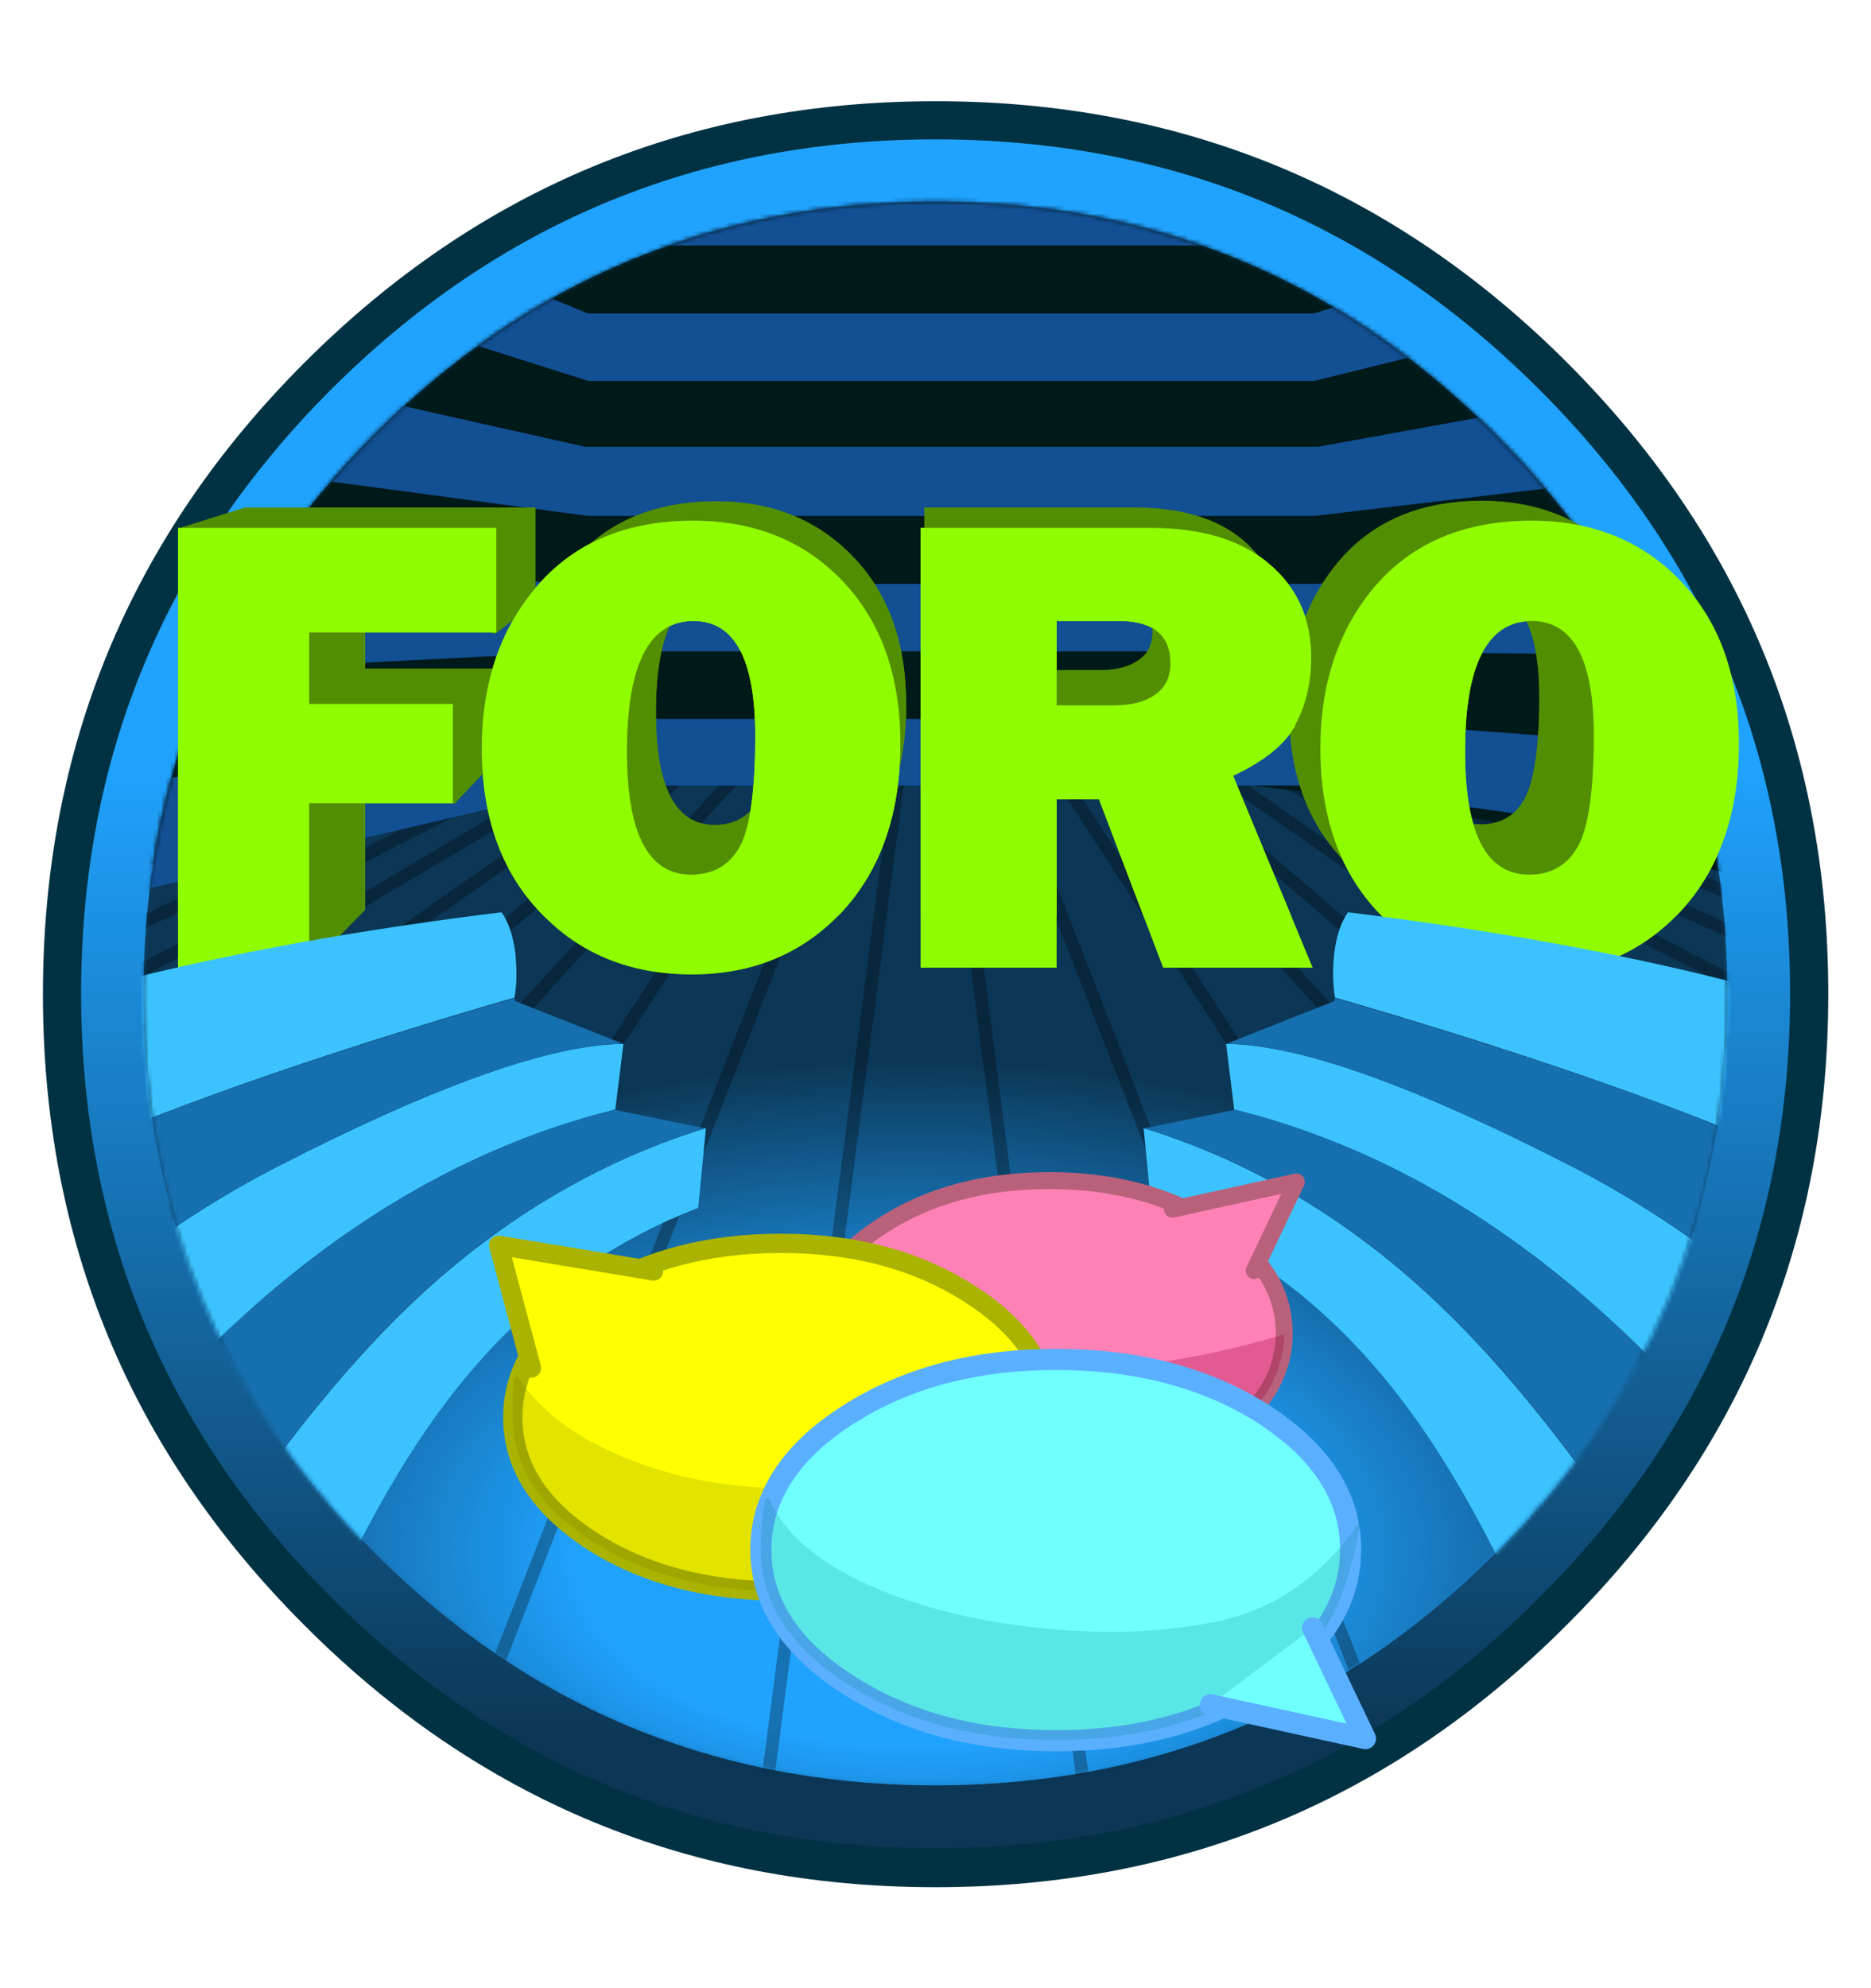
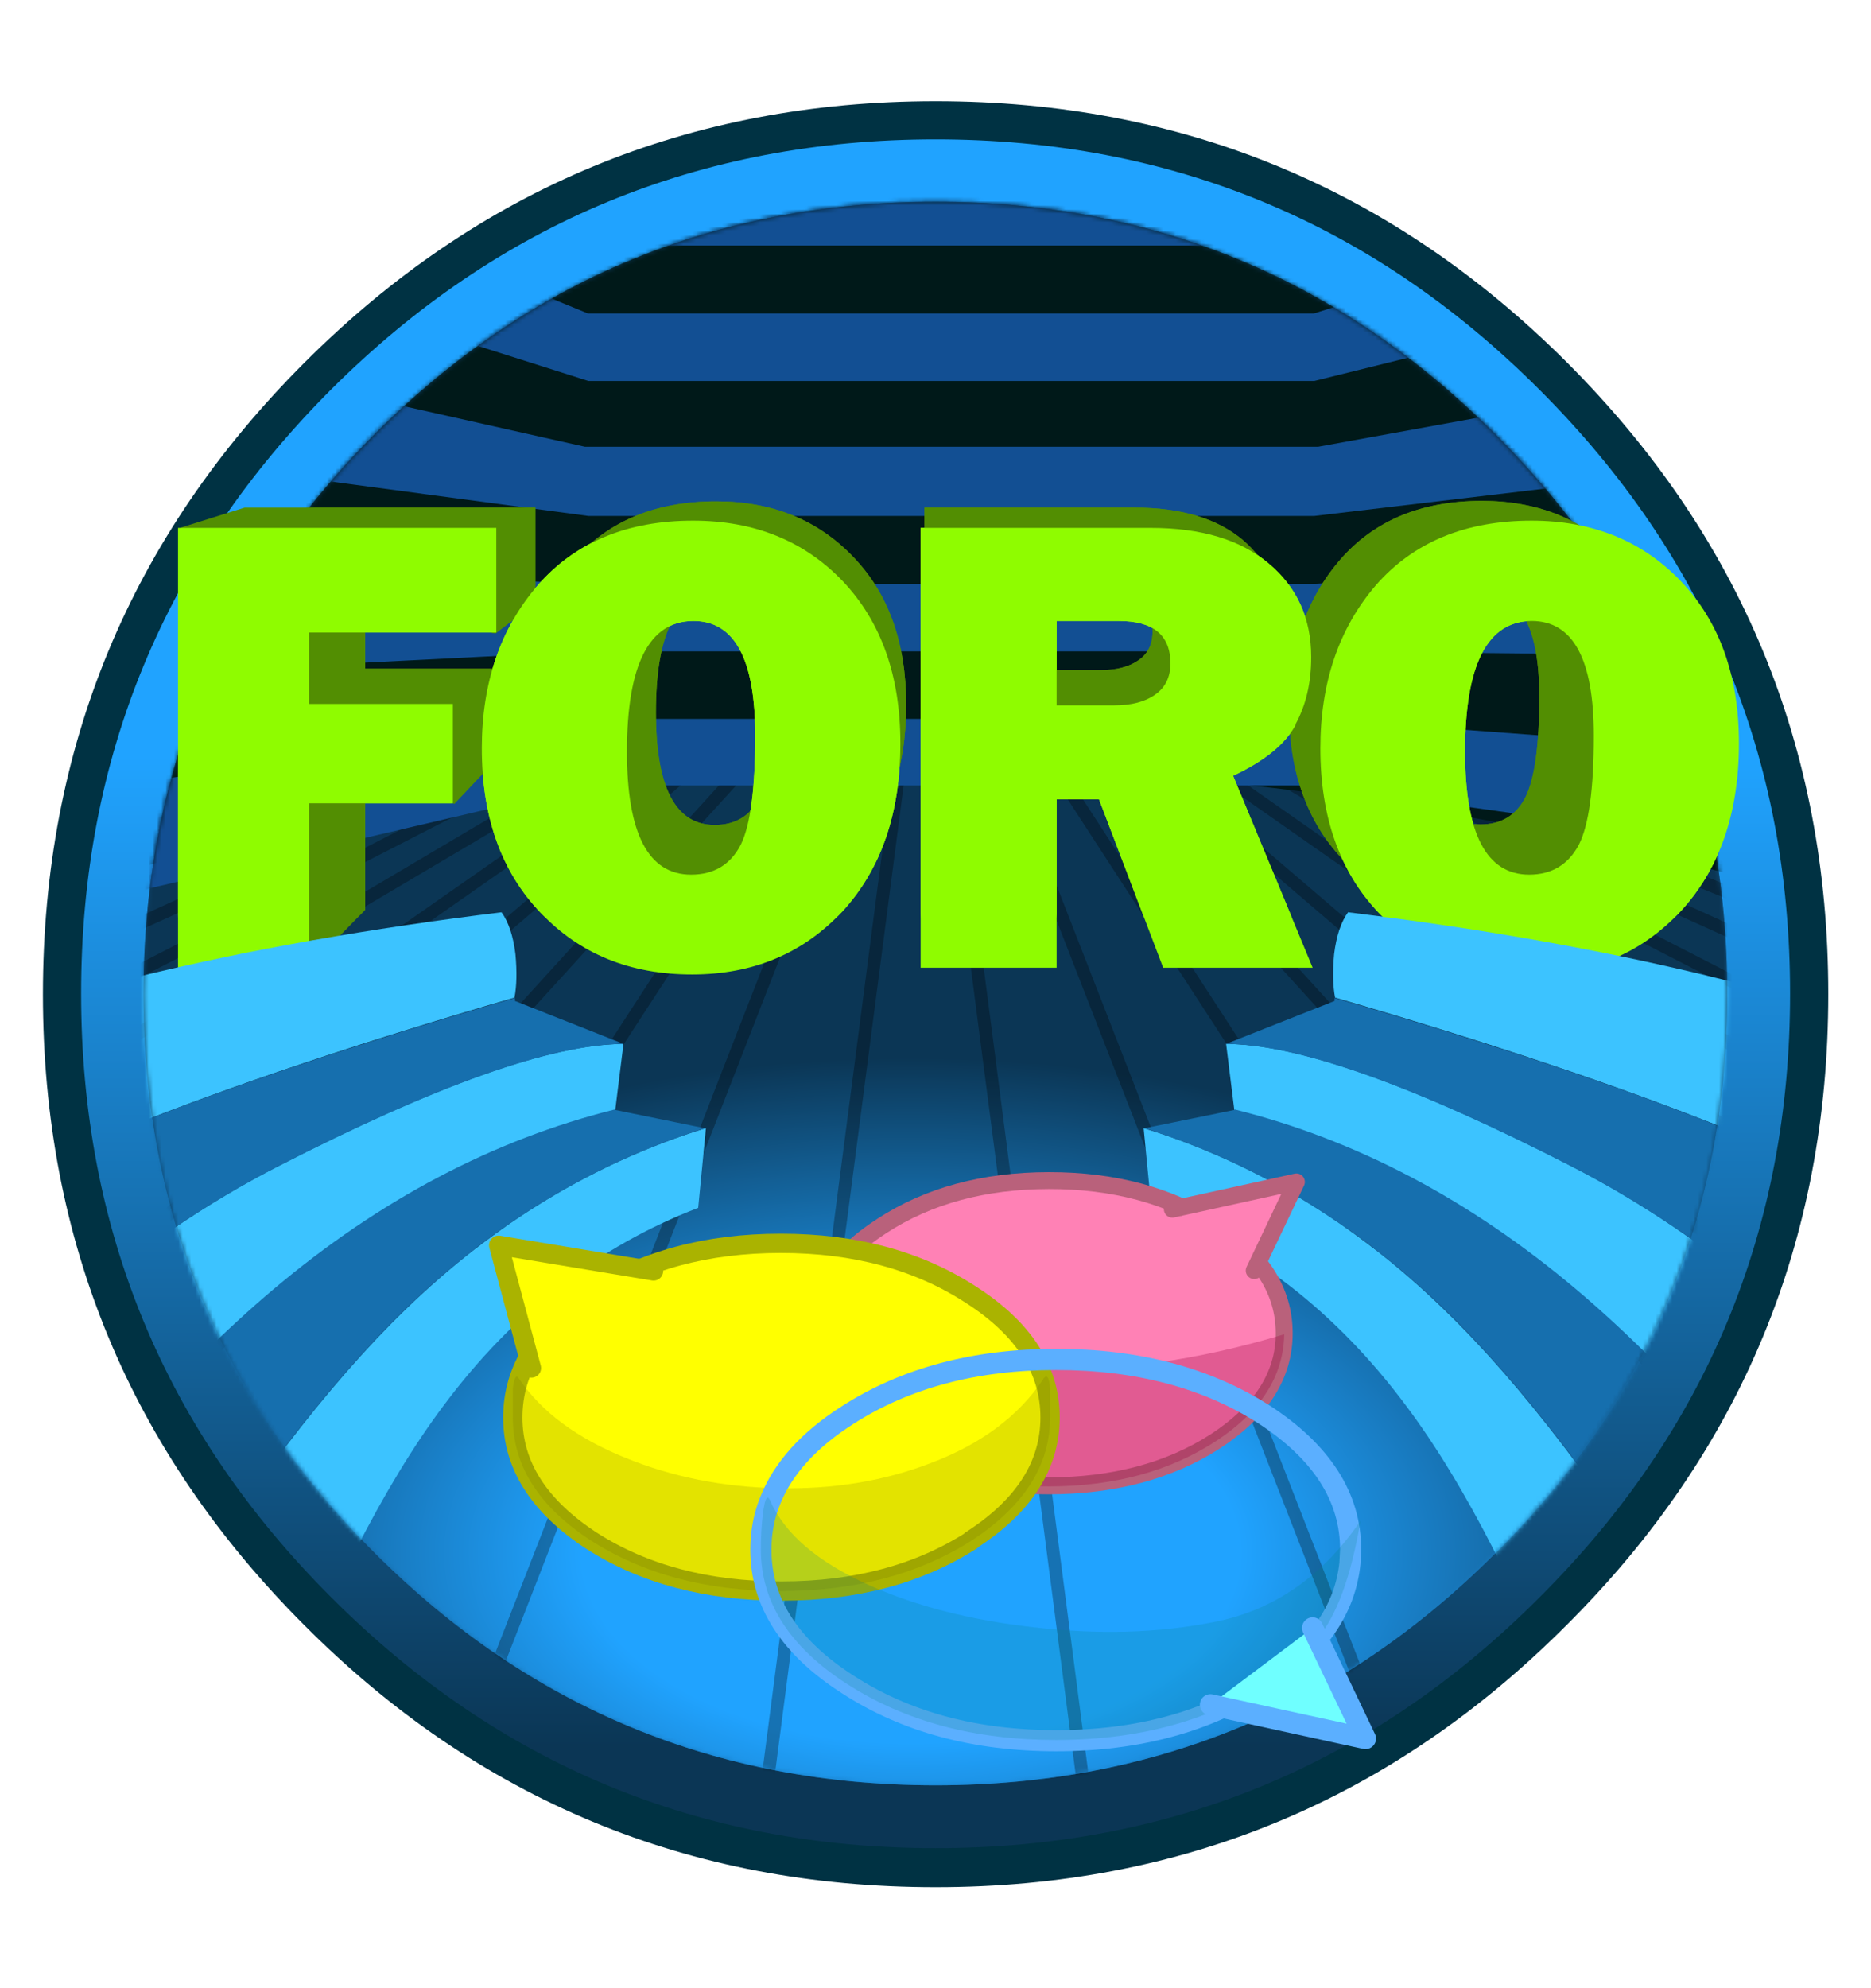
<svg xmlns="http://www.w3.org/2000/svg" xmlns:ns1="http://sodipodi.sourceforge.net/DTD/sodipodi-0.dtd" xmlns:ns2="http://www.inkscape.org/namespaces/inkscape" xmlns:xlink="http://www.w3.org/1999/xlink" preserveAspectRatio="none" width="160" height="170" version="1.1" id="svg1377" ns1:docname="icoLogoForo.svg" ns2:version="1.1.2 (0a00cf5339, 2022-02-04)">
  <ns1:namedview id="namedview1379" pagecolor="#505050" bordercolor="#eeeeee" borderopacity="1" ns2:pageshadow="0" ns2:pageopacity="0" ns2:pagecheckerboard="0" showgrid="false" width="160px" ns2:zoom="4" ns2:cx="78" ns2:cy="98.375" ns2:window-width="2560" ns2:window-height="1356" ns2:window-x="1920" ns2:window-y="0" ns2:window-maximized="1" ns2:current-layer="svg1377" />
  <defs id="defs1283">
    <path fill="#003243" d="m 470.2,252.3 q 0,-87.2 -61.6,-148.8 Q 347,42 259.9,42 q -87.1,0 -148.7,61.6 -61.6,61.6 -61.6,148.8 0,87 61.6,148.6 61.5,61.7 148.7,61.7 87.1,0 148.7,-61.8 61.6,-61.4 61.6,-148.6 z" id="d" />
    <path fill="url(#a)" d="m 402.1,394.5 q 59.1,-58.9 59.1,-142.3 0,-83.3 -59.1,-142.3 Q 343.2,51 259.9,51 q -83.3,0 -142.3,58.8 -59,59 -59,142.4 0,83.4 59,142.3 59,59 142.3,59 83.3,0 142.2,-59 z" id="e" />
    <path fill="url(#b)" d="m 391.7,384.1 q 54.7,-54.6 54.7,-131.9 0,-77.2 -54.7,-131.8 -54.6,-54.7 -131.8,-54.7 -77.3,0 -132,54.6 -54.6,54.7 -54.6,132 0,77.2 54.6,131.8 54.7,54.6 132,54.6 77.2,0 131.8,-54.6 z" id="f" />
    <path fill="#ffffff" d="m 391.7,384.1 q 54.7,-54.6 54.7,-131.9 0,-77.2 -54.7,-131.8 -54.6,-54.7 -131.8,-54.7 -77.3,0 -132,54.6 -54.6,54.7 -54.6,132 0,77.2 54.6,131.8 54.7,54.6 132,54.6 77.2,0 131.8,-54.6 z" id="g" />
    <path fill="url(#c)" d="m 391.7,384.1 q 54.7,-54.6 54.7,-131.9 0,-77.2 -54.7,-131.8 -54.6,-54.7 -131.8,-54.7 -77.3,0 -132,54.6 -54.6,54.7 -54.6,132 0,77.2 54.6,131.8 54.7,54.6 132,54.6 77.2,0 131.8,-54.6 z" id="i" />
    <path fill="#001919" d="M 518.9,245.5 V 54.5 L 33.7,43.3 v 190.9 q 229.2,-76.5 485.2,11.4 z" id="k" />
    <path fill="#124f93" d="m 605.8,239 v -32.5 l -256,-19 H 178 L 32.9,208 v 29.2 l 145.3,-34 h 171 L 605.7,239 M 349.1,76.1 394.4,59 H 144.1 l 34,17 h 171 m 256.6,33.3 V 76.9 L 350,123.4 H 177.3 L 32.8,91 v 29.3 l 145.3,19.4 h 171 l 256.6,-30.4 m 0,64.9 v -32.5 l -256.6,14 h -171 L 32.8,149.6 v 29.3 l 145.3,-7.3 h 171.8 l 255.9,2.6 m 0,-129.7 V 12 L 349,92 H 178 L 32.8,32.5 v 29.3 l 145.3,46.1 h 171 L 605.7,44.4 Z" id="l" />
    <path fill="#528e02" d="M 169.9,51.8 V 31.9 h -60.3 l -13.4,4.2 13.5,79.2 13.1,12.1 11.8,-12.1 V 84.1 l 18.5,9.2 8.7,-9.2 V 65.3 H 134.6 V 51.8 l 27,6.2 8.3,-6.3 m 65.9,-9.6 q -11,-11.5 -28.4,-11.5 -18.8,0 -29.5,12.2 -10.5,12.3 -10.5,30.9 0,19.5 11.1,31.2 11,11.7 28.7,11.7 17.4,0 28.5,-12 11.1,-12 11.1,-31.8 0,-19.3 -11,-30.7 m -28.2,7.5 q 11.7,0 11.7,21.7 0,15 -2.9,20.8 -2.9,5.6 -9.3,5.6 -12.2,0 -12.2,-23.3 0,-24.8 12.7,-24.8 m 109,-11 q -8,-6.7 -22.4,-6.7 h -43.6 v 83.4 h 25.6 V 83.4 h 8 l 12.3,31.9 h 28.4 L 309.8,79 q 8.9,-4.3 11.8,-9.8 3,-5.5 3,-12.7 0,-11 -8,-17.9 m -40.4,27 v -16 H 288 q 9.9,0 9.9,8 0,4 -3,6 -2.9,2 -7.8,2 H 276.2 M 394.6,42 q -11,-11.5 -28.4,-11.5 -18.8,0 -29.4,12.2 -10.6,12.3 -10.6,30.9 0,19.5 11.1,31.2 11.1,11.7 28.7,11.7 17.4,0 28.6,-12 11,-12 11,-31.8 0,-19.3 -11,-30.7 m -28.3,7.5 q 11.8,0 11.8,21.7 0,15 -2.9,20.8 -2.9,5.6 -9.3,5.6 -12.1,0 -12.1,-23.3 0,-24.8 12.6,-24.8 z" id="m" />
    <path fill="#8ffc00" d="M 152.8,93.2 V 72.6 H 123 V 57.8 h 38.8 V 36.1 h -66 v 91.2 H 123 V 93.2 h 29.7 m 81,-46 q -12,-12.6 -31.1,-12.6 -20.5,0 -32.2,13.4 -11.6,13.4 -11.6,33.8 0,21.4 12.2,34.1 12.1,12.8 31.4,12.8 19,0 31.2,-13.1 12,-13.1 12,-34.8 0,-21 -11.9,-33.6 m -31,8.2 q 12.8,0 12.8,23.8 0,16.5 -3,22.6 -3.2,6.2 -10.3,6.2 -13.3,0 -13.3,-25.5 0,-27.1 13.8,-27.1 m 124.8,21.5 q 3.3,-6 3.3,-14 0,-12 -8.8,-19.4 -8.7,-7.4 -24.5,-7.4 h -47.7 v 91.2 H 278 V 92.4 h 8.8 l 13.3,34.9 h 31 L 314.6,87.5 q 9.8,-4.6 13,-10.6 M 278,72.9 V 55.4 h 12.9 q 10.7,0 10.7,8.8 0,4.3 -3.2,6.5 -3.1,2.2 -8.5,2.2 H 278 m 141.5,7.9 q 0,-21 -12,-33.6 -12,-12.6 -31,-12.6 -20.6,0 -32.3,13.4 -11.5,13.4 -11.5,33.8 0,21.4 12.1,34.1 12.1,12.8 31.4,12.8 19,0 31.2,-13.1 12.1,-13.1 12.1,-34.8 m -43,-25.4 q 12.9,0 12.9,23.8 0,16.5 -3.1,22.6 -3.3,6.2 -10.3,6.2 -13.3,0 -13.3,-25.5 0,-27.1 13.9,-27.1 z" id="n" />
    <path fill="#ff81b5" d="m 78.1,15.6 q -12.3,-8 -29.6,-8 -17.3,0 -29.6,8 -12.1,7.9 -12.1,19.1 0,11.2 12.3,19.1 12.2,8 29.5,8 17.3,0 29.6,-8 12.3,-7.9 12.3,-19.1 0,-11.2 -12.3,-19.2 z" id="p" />
    <path fill="#9c0040" fill-opacity="0.3" d="m 78.1,15.6 q -12.3,-8 -29.6,-8 -17.3,0 -29.6,8 Q 7,23.4 6.8,34.5 q 23.3,-7 44.1,-6 20.8,1.2 39.6,6 -0.1,-11 -12.3,-19 z" id="r" />
    <path fill="#ff81b5" d="M 4.6,61.5 26.6,56.7 12.1,45.8 Z" id="s" />
    <path fill="#ffff00" d="m 78.1,15.6 q -12.3,-8 -29.6,-8 -17.3,0 -29.6,8 -12.1,7.9 -12.1,19.1 0,11.2 12.3,19.1 12.2,8 29.5,8 17.3,0 29.6,-8 12.3,-7.9 12.3,-19.1 0,-11.2 -12.3,-19.2 z" id="u" />
    <path fill="#747400" fill-opacity="0.2" d="m 89.4,40.8 q 0.8,1 1,-1.6 V 34.7 Q 90.4,23.5 78.1,15.5 65.8,7.7 48.5,7.7 31.2,7.7 18.9,15.6 6.8,23.5 6.8,34.7 v 4.4 q 0.3,2.8 1,1.6 Q 13,33 24.4,28.4 35.2,24 47.9,23.7 q 13,-0.3 23.9,3.9 11.7,4.4 17.5,13 z" id="w" />
    <path fill="#ffff00" d="m 4.6,61.5 24.1,-4 -19,-15.1 z" id="x" />
-     <path fill="#6fffff" d="m 90.4,34.7 q 0,-3.7 -1.3,-7 -2.7,-6.8 -11,-12.1 -12.3,-8 -29.6,-8 -17.3,0 -29.6,8 Q 6.8,23.5 6.8,34.7 l 0.1,1.8 q 1,10 12.1,17.3 12.3,8 29.6,8 17.3,0 29.6,-8 12.3,-7.9 12.3,-19.1 z" id="z" />
    <path fill="#008585" fill-opacity="0.2" d="m 90.4,34.7 q 0,-2.8 -0.3,-5.2 -0.4,-3.1 -1,-1.8 -3.1,7.1 -14,12 -10,4.5 -23.4,6 Q 38,47.3 26.3,45 13.5,42.6 5.3,30.6 q 2,11.8 6.1,16.7 L 4.6,61.5 25,57.1 q 10.3,4.6 23.5,4.6 17.3,0 29.6,-7.9 12.3,-7.9 12.3,-19.1 z" id="B" />
    <path fill="#6fffff" d="M 4.6,61.5 26.6,56.7 12.1,45.8 Z" id="C" />
    <path fill="#ffffff" d="M 549.5,234 V 80.8 H 32.6 V 234 h 517 z" id="E" />
    <path id="j" stroke="#000000" stroke-opacity="0.3" stroke-width="3" stroke-linejoin="round" stroke-linecap="round" fill="none" d="M 253.5,162 134,468.5 M 256.2,162.2 216.3,468.5 M 248.2,162.2 -30.6,468.4 M 251,162.1 51.8,468.4 M 269.5,162.1 627.8,468.4 M 266.8,162.1 545.5,468.4 M 264,162.1 463,468.4 M 261.6,162.1 381,468.4 M 258.8,162.1 298.6,468.4 M 245.6,162.1 -113,468.4 m 355.7,-306.3 -438,306.3 M 227,162.1 -688.7,468.4 M 235,162.1 -442,468.4 M 237.5,162.1 -359.6,468.4 M 240.2,162.1 -277.4,468.4 m 507,-306.3 -836.1,306.3 M 232.2,162.1 -524.2,468.4 M 272.2,162.1 710,468.4 M 274.8,162.1 792.4,468.4 M 277.5,162.1 874.5,468.4 M 280.3,162.1 957,468.4 M 288.1,162.1 1203.8,468.4 m -918.3,-306.3 836,306.3 M 282.9,162.1 1039.5,468.4" />
    <path id="q" stroke="#b9617b" stroke-width="3" stroke-linejoin="round" stroke-linecap="round" fill="none" d="m 78.1,15.6 q 12.3,7.9 12.3,19.1 0,11.2 -12.3,19.1 -12.3,8 -29.6,8 -17.3,0 -29.6,-8 Q 6.8,45.9 6.8,34.7 6.8,23.5 19.1,15.5 31.3,7.7 48.6,7.7 q 17.3,0 29.6,7.9 z" />
    <path id="t" stroke="#b9617b" stroke-width="3" stroke-linejoin="round" stroke-linecap="round" fill="none" d="m 12.1,45.8 -7.5,15.7 22,-4.8" />
    <path id="v" stroke="#aab300" stroke-width="3" stroke-linejoin="round" stroke-linecap="round" fill="none" d="m 78.1,15.6 q 12.3,7.9 12.3,19.1 0,11.2 -12.3,19.1 -12.3,8 -29.6,8 -17.3,0 -29.6,-8 Q 6.8,45.9 6.8,34.7 6.8,23.5 19.1,15.5 31.3,7.7 48.6,7.7 q 17.3,0 29.6,7.9 z" />
    <path id="y" stroke="#aab300" stroke-width="3" stroke-linejoin="round" stroke-linecap="round" fill="none" d="m 9.7,42.4 -5.1,19.1 24.1,-4" />
    <path id="A" stroke="#5bafff" stroke-width="3" stroke-linejoin="round" stroke-linecap="round" fill="none" d="m 90.4,34.7 q 0,11.2 -12.3,19.1 -12.3,8 -29.6,8 -17.3,0 -29.6,-8 Q 7.8,46.6 6.8,36.6 L 6.7,34.7 Q 6.7,23.5 19,15.5 31.2,7.7 48.5,7.7 q 17.3,0 29.6,7.9 8.3,5.3 11,12.2 1.3,3.2 1.3,6.9 z" />
    <path id="D" stroke="#5bafff" stroke-width="3" stroke-linejoin="round" stroke-linecap="round" fill="none" d="m 12.1,45.8 -7.5,15.7 22,-4.8" />
    <radialGradient id="b" gradientUnits="userSpaceOnUse" cx="0" cy="0" r="242.1" fx="0" fy="0" gradientTransform="translate(268.9,311.3)" spreadMethod="pad">
      <stop offset="36.1%" stop-color="#20A3FF" id="stop1263" />
      <stop offset="94.1%" stop-color="#0B3655" id="stop1265" />
    </radialGradient>
    <radialGradient id="c" gradientUnits="userSpaceOnUse" cx="0" cy="0" r="124" fx="0" fy="0" gradientTransform="matrix(0,1,-1.73,0,254.1,384)" spreadMethod="pad">
      <stop offset="36.1%" stop-color="#20A3FF" id="stop1268" />
      <stop offset="94.1%" stop-color="#0B3655" id="stop1270" />
    </radialGradient>
    <linearGradient id="a" gradientUnits="userSpaceOnUse" x1="259.9" y1="51" x2="259.9" y2="453.4" spreadMethod="pad">
      <stop offset="36.1%" stop-color="#20A3FF" id="stop1273" />
      <stop offset="94.1%" stop-color="#0B3655" id="stop1275" />
    </linearGradient>
    <g id="o">
      <path fill="#3cc3ff" d="M 141.3,84 Q 108,53.2 102.5,48.6 81.8,31 60.4,20 11,-5.4 -11.5,-5.5 L -9.8,8.2 Q 28,17.6 61,45.5 90.4,70.2 125.7,118.3 L 137,124 141.3,84 M -28.6,12 -27,28.5 q 31.2,12 52.8,41 18.6,24.8 36.6,72 L 85,116.8 Q 57.7,72.8 33.7,49.6 6,22.7 -28.5,12 m 42.3,-44.8 q -2.2,3 -2.9,8.7 -0.5,5.4 0.2,9 95.3,27.7 131.6,52.6 Q 146,2.5 147,-0.4 96.1,-22.7 13.7,-32.8 Z" id="path1278" />
      <path fill="#166fae" d="M -9.8,8.2 -28.4,12 Q 6,22.8 33.8,49.5 q 24,23.2 51.3,67.3 l 40.7,1.4 Q 90.5,70.2 61.1,45.4 28,17.5 -9.7,8.1 M 11,-15 v 0.6 l -22.5,8.9 Q 11,-5.3 60.3,20 q 21.4,11 42.4,28.6 5.4,4.6 38.5,35.4 l 0.5,-14.3 1.2,-18.9 Q 143.5,40.2 142.7,37.5 106.4,12.6 11.1,-15 Z" id="path1280" />
    </g>
  </defs>
  <g transform="matrix(0.363,0,0,0.363,-14.335,-6.594)" id="g1375">
    <use xlink:href="#d" id="use1285" x="0" y="0" width="100%" height="100%" />
    <use xlink:href="#e" id="use1287" x="0" y="0" width="100%" height="100%" />
    <use xlink:href="#f" id="use1289" x="0" y="0" width="100%" height="100%" />
    <mask id="h">
      <use xlink:href="#g" id="use1291" x="0" y="0" width="100%" height="100%" />
    </mask>
    <g mask="url(#h)" id="g1296">
      <use xlink:href="#i" id="use1294" x="0" y="0" width="100%" height="100%" />
    </g>
    <g mask="url(#h)" id="g1300">
      <use xlink:href="#j" id="use1298" x="0" y="0" width="100%" height="100%" />
    </g>
    <g mask="url(#h)" id="g1304">
      <use xlink:href="#k" id="use1302" x="0" y="0" width="100%" height="100%" />
    </g>
    <g mask="url(#h)" id="g1308">
      <use xlink:href="#l" id="use1306" x="0" y="0" width="100%" height="100%" />
    </g>
    <g mask="url(#h)" id="g1314">
      <use xlink:href="#m" transform="matrix(1.136,0,0,1.136,-27.4,101.5)" id="use1310" x="0" y="0" width="100%" height="100%" />
      <use xlink:href="#n" transform="matrix(1.136,0,0,1.136,-27.4,101.5)" id="use1312" x="0" y="0" width="100%" height="100%" />
    </g>
    <g mask="url(#h)" id="g1320">
      <use xlink:href="#o" transform="matrix(1.136,0,0,1.136,341.4,270.3)" id="use1316" x="0" y="0" width="100%" height="100%" />
      <use xlink:href="#o" transform="matrix(-1.136,0,0,1.136,173.3,270.3)" id="use1318" x="0" y="0" width="100%" height="100%" />
    </g>
    <g transform="matrix(-1.329,0.002,-0.002,-1.329,351.13,378.294)" id="g1326">
      <use xlink:href="#p" id="use1322" x="0" y="0" width="100%" height="100%" />
      <use xlink:href="#q" id="use1324" x="0" y="0" width="100%" height="100%" />
    </g>
    <use xlink:href="#r" transform="matrix(-1.329,0.002,-0.002,-1.329,351.13,378.294)" id="use1328" x="0" y="0" width="100%" height="100%" />
    <g transform="matrix(-1.329,0.002,-0.002,-1.329,351.13,378.294)" id="g1334">
      <use xlink:href="#s" id="use1330" x="0" y="0" width="100%" height="100%" />
      <use xlink:href="#t" id="use1332" x="0" y="0" width="100%" height="100%" />
    </g>
    <g transform="matrix(1.514,0,0,-1.514,150,404.6)" id="g1340">
      <use xlink:href="#u" id="use1336" x="0" y="0" width="100%" height="100%" />
      <use xlink:href="#v" id="use1338" x="0" y="0" width="100%" height="100%" />
    </g>
    <use xlink:href="#w" transform="matrix(1.514,0,0,-1.514,150,404.6)" id="use1342" x="0" y="0" width="100%" height="100%" />
    <g transform="matrix(1.514,0,0,-1.514,150,404.6)" id="g1348">
      <use xlink:href="#x" id="use1344" x="0" y="0" width="100%" height="100%" />
      <use xlink:href="#y" id="use1346" x="0" y="0" width="100%" height="100%" />
    </g>
    <g id="g1364">
      <g transform="matrix(-1.66,0,0,1.66,368.8,325.6)" id="g1354">
        <use xlink:href="#z" id="use1350" x="0" y="0" width="100%" height="100%" />
        <use xlink:href="#A" id="use1352" x="0" y="0" width="100%" height="100%" />
      </g>
      <use xlink:href="#B" transform="matrix(-1.66,0,0,1.66,368.8,325.6)" id="use1356" x="0" y="0" width="100%" height="100%" />
      <g transform="matrix(-1.66,0,0,1.66,368.8,325.6)" id="g1362">
        <use xlink:href="#C" id="use1358" x="0" y="0" width="100%" height="100%" />
        <use xlink:href="#D" id="use1360" x="0" y="0" width="100%" height="100%" />
      </g>
    </g>
    <mask id="F">
      <use xlink:href="#E" id="use1366" x="0" y="0" width="100%" height="100%" />
    </mask>
    <g mask="url(#F)" id="g1373">
      <use xlink:href="#m" transform="matrix(1.136,0,0,1.136,-27.4,101.5)" id="use1369" x="0" y="0" width="100%" height="100%" />
      <use xlink:href="#n" transform="matrix(1.136,0,0,1.136,-27.4,101.5)" id="use1371" x="0" y="0" width="100%" height="100%" />
    </g>
  </g>
</svg>